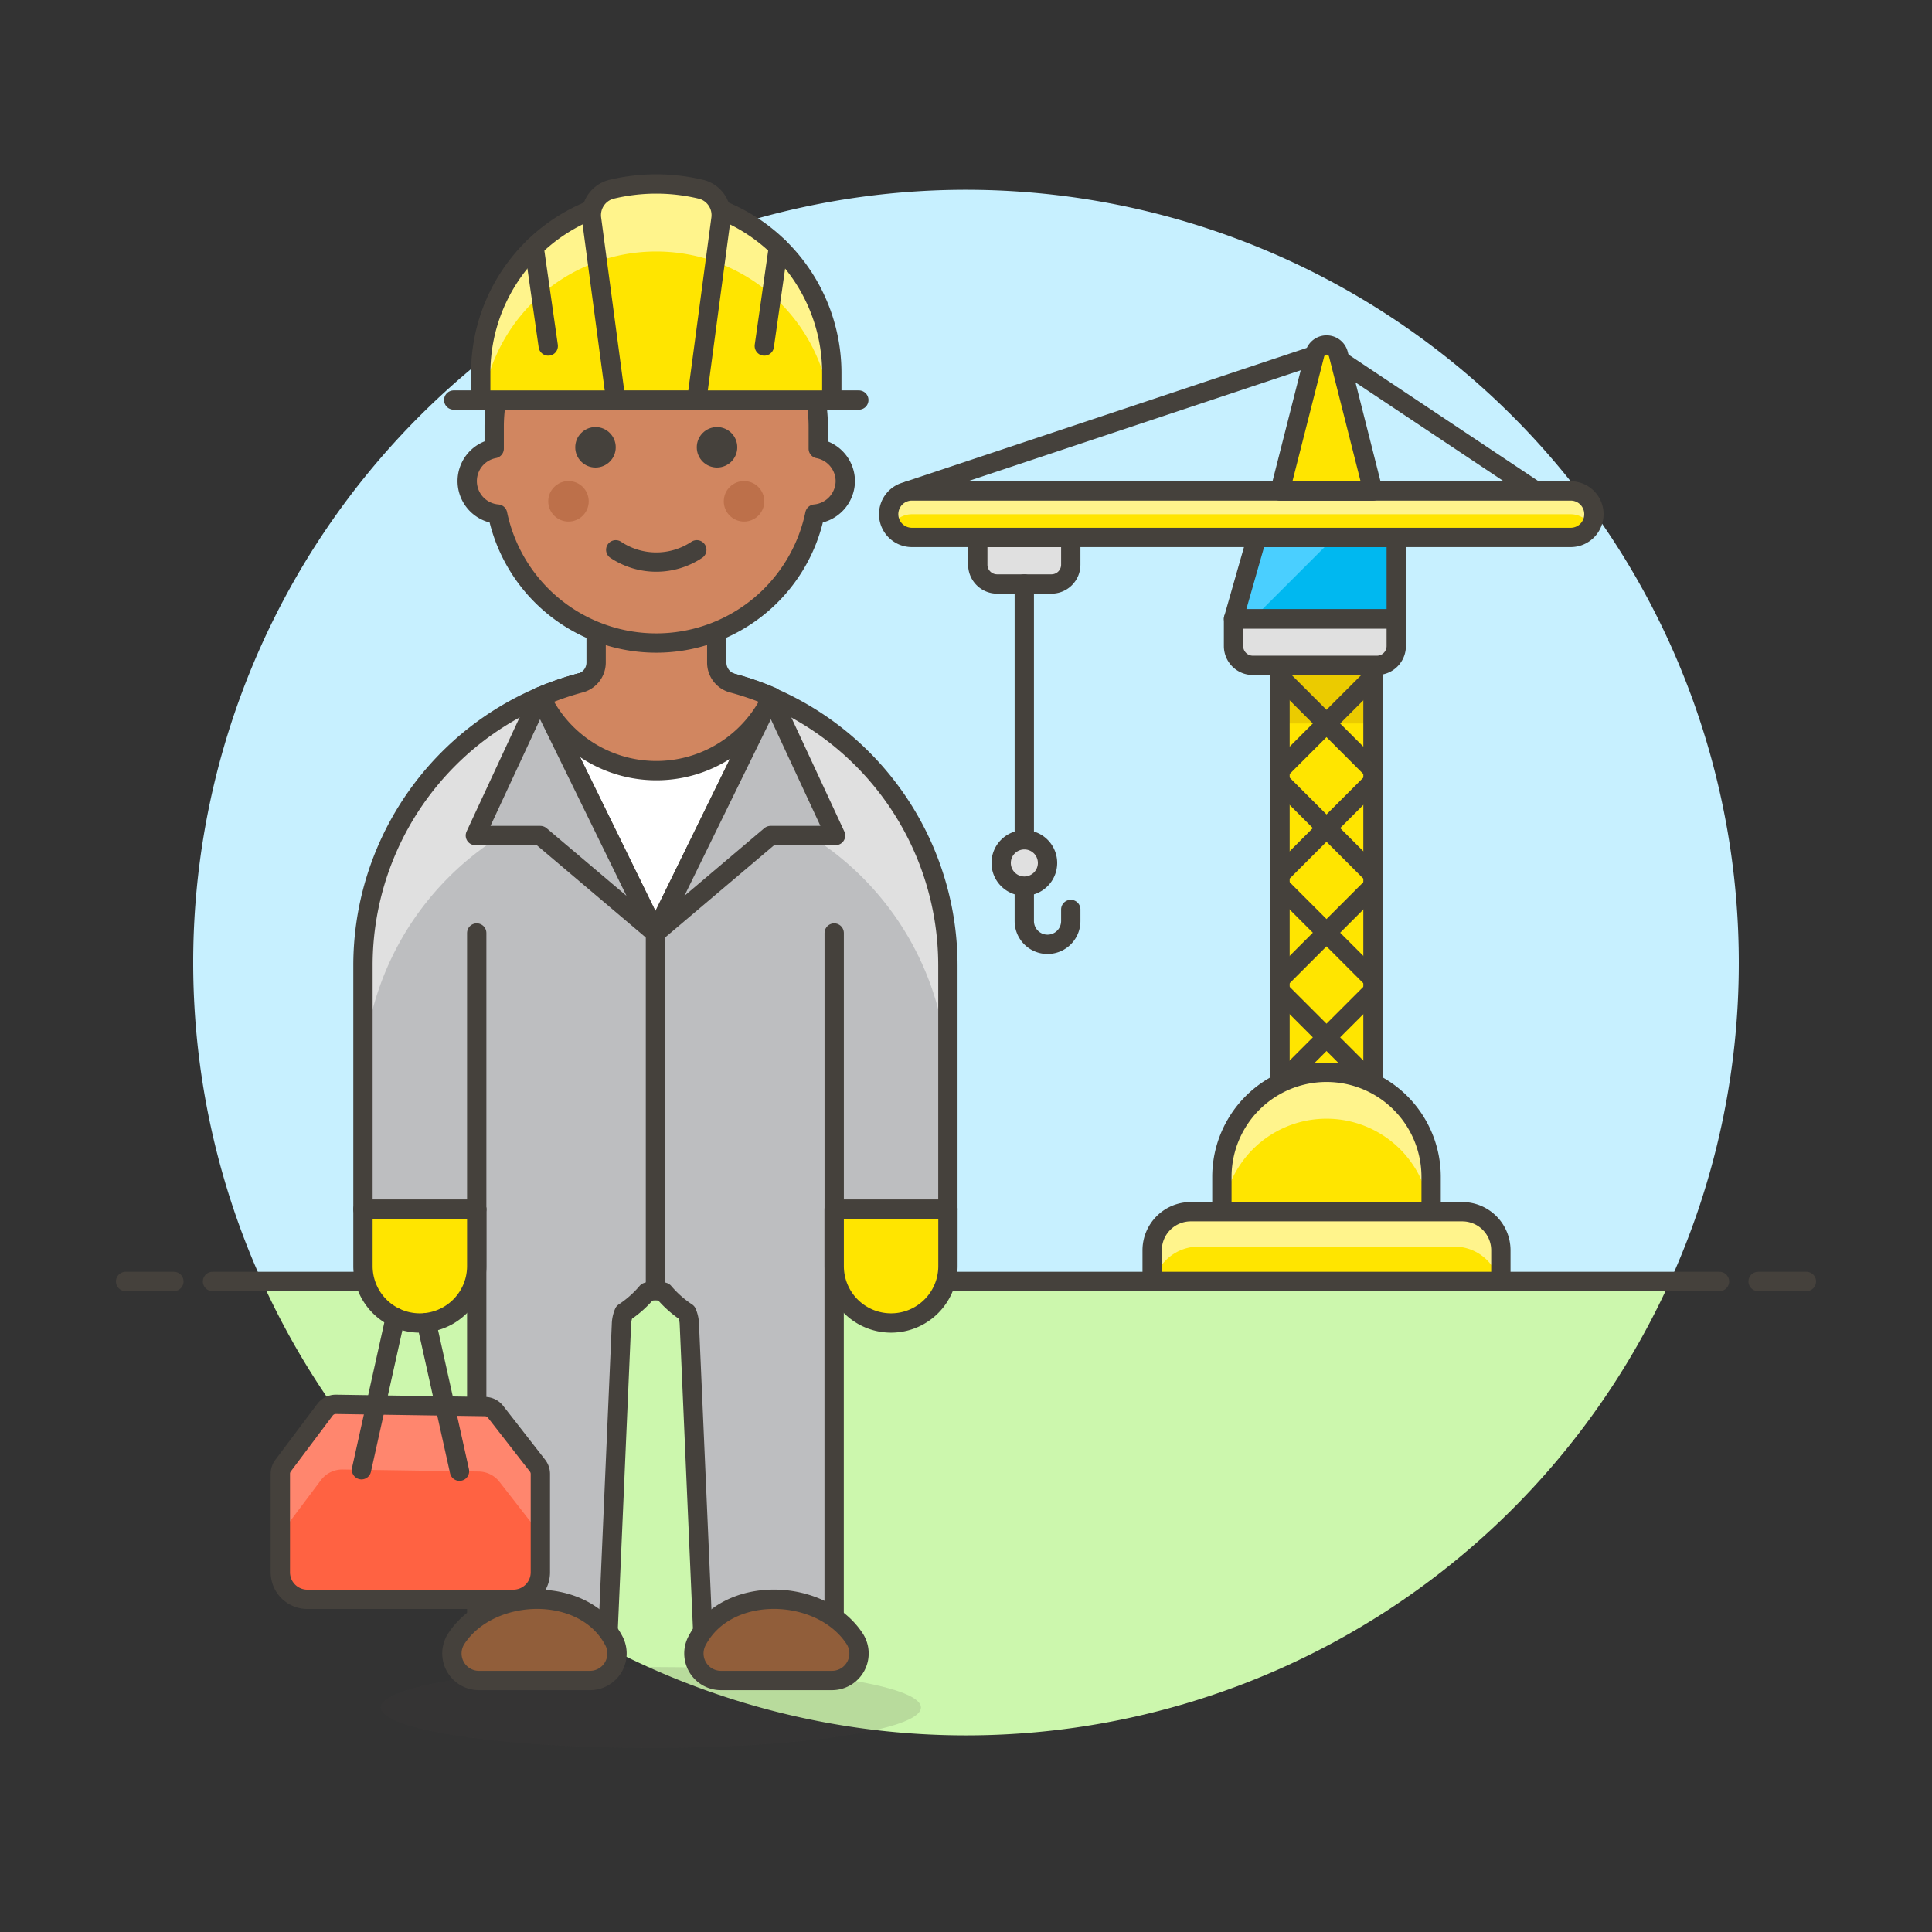
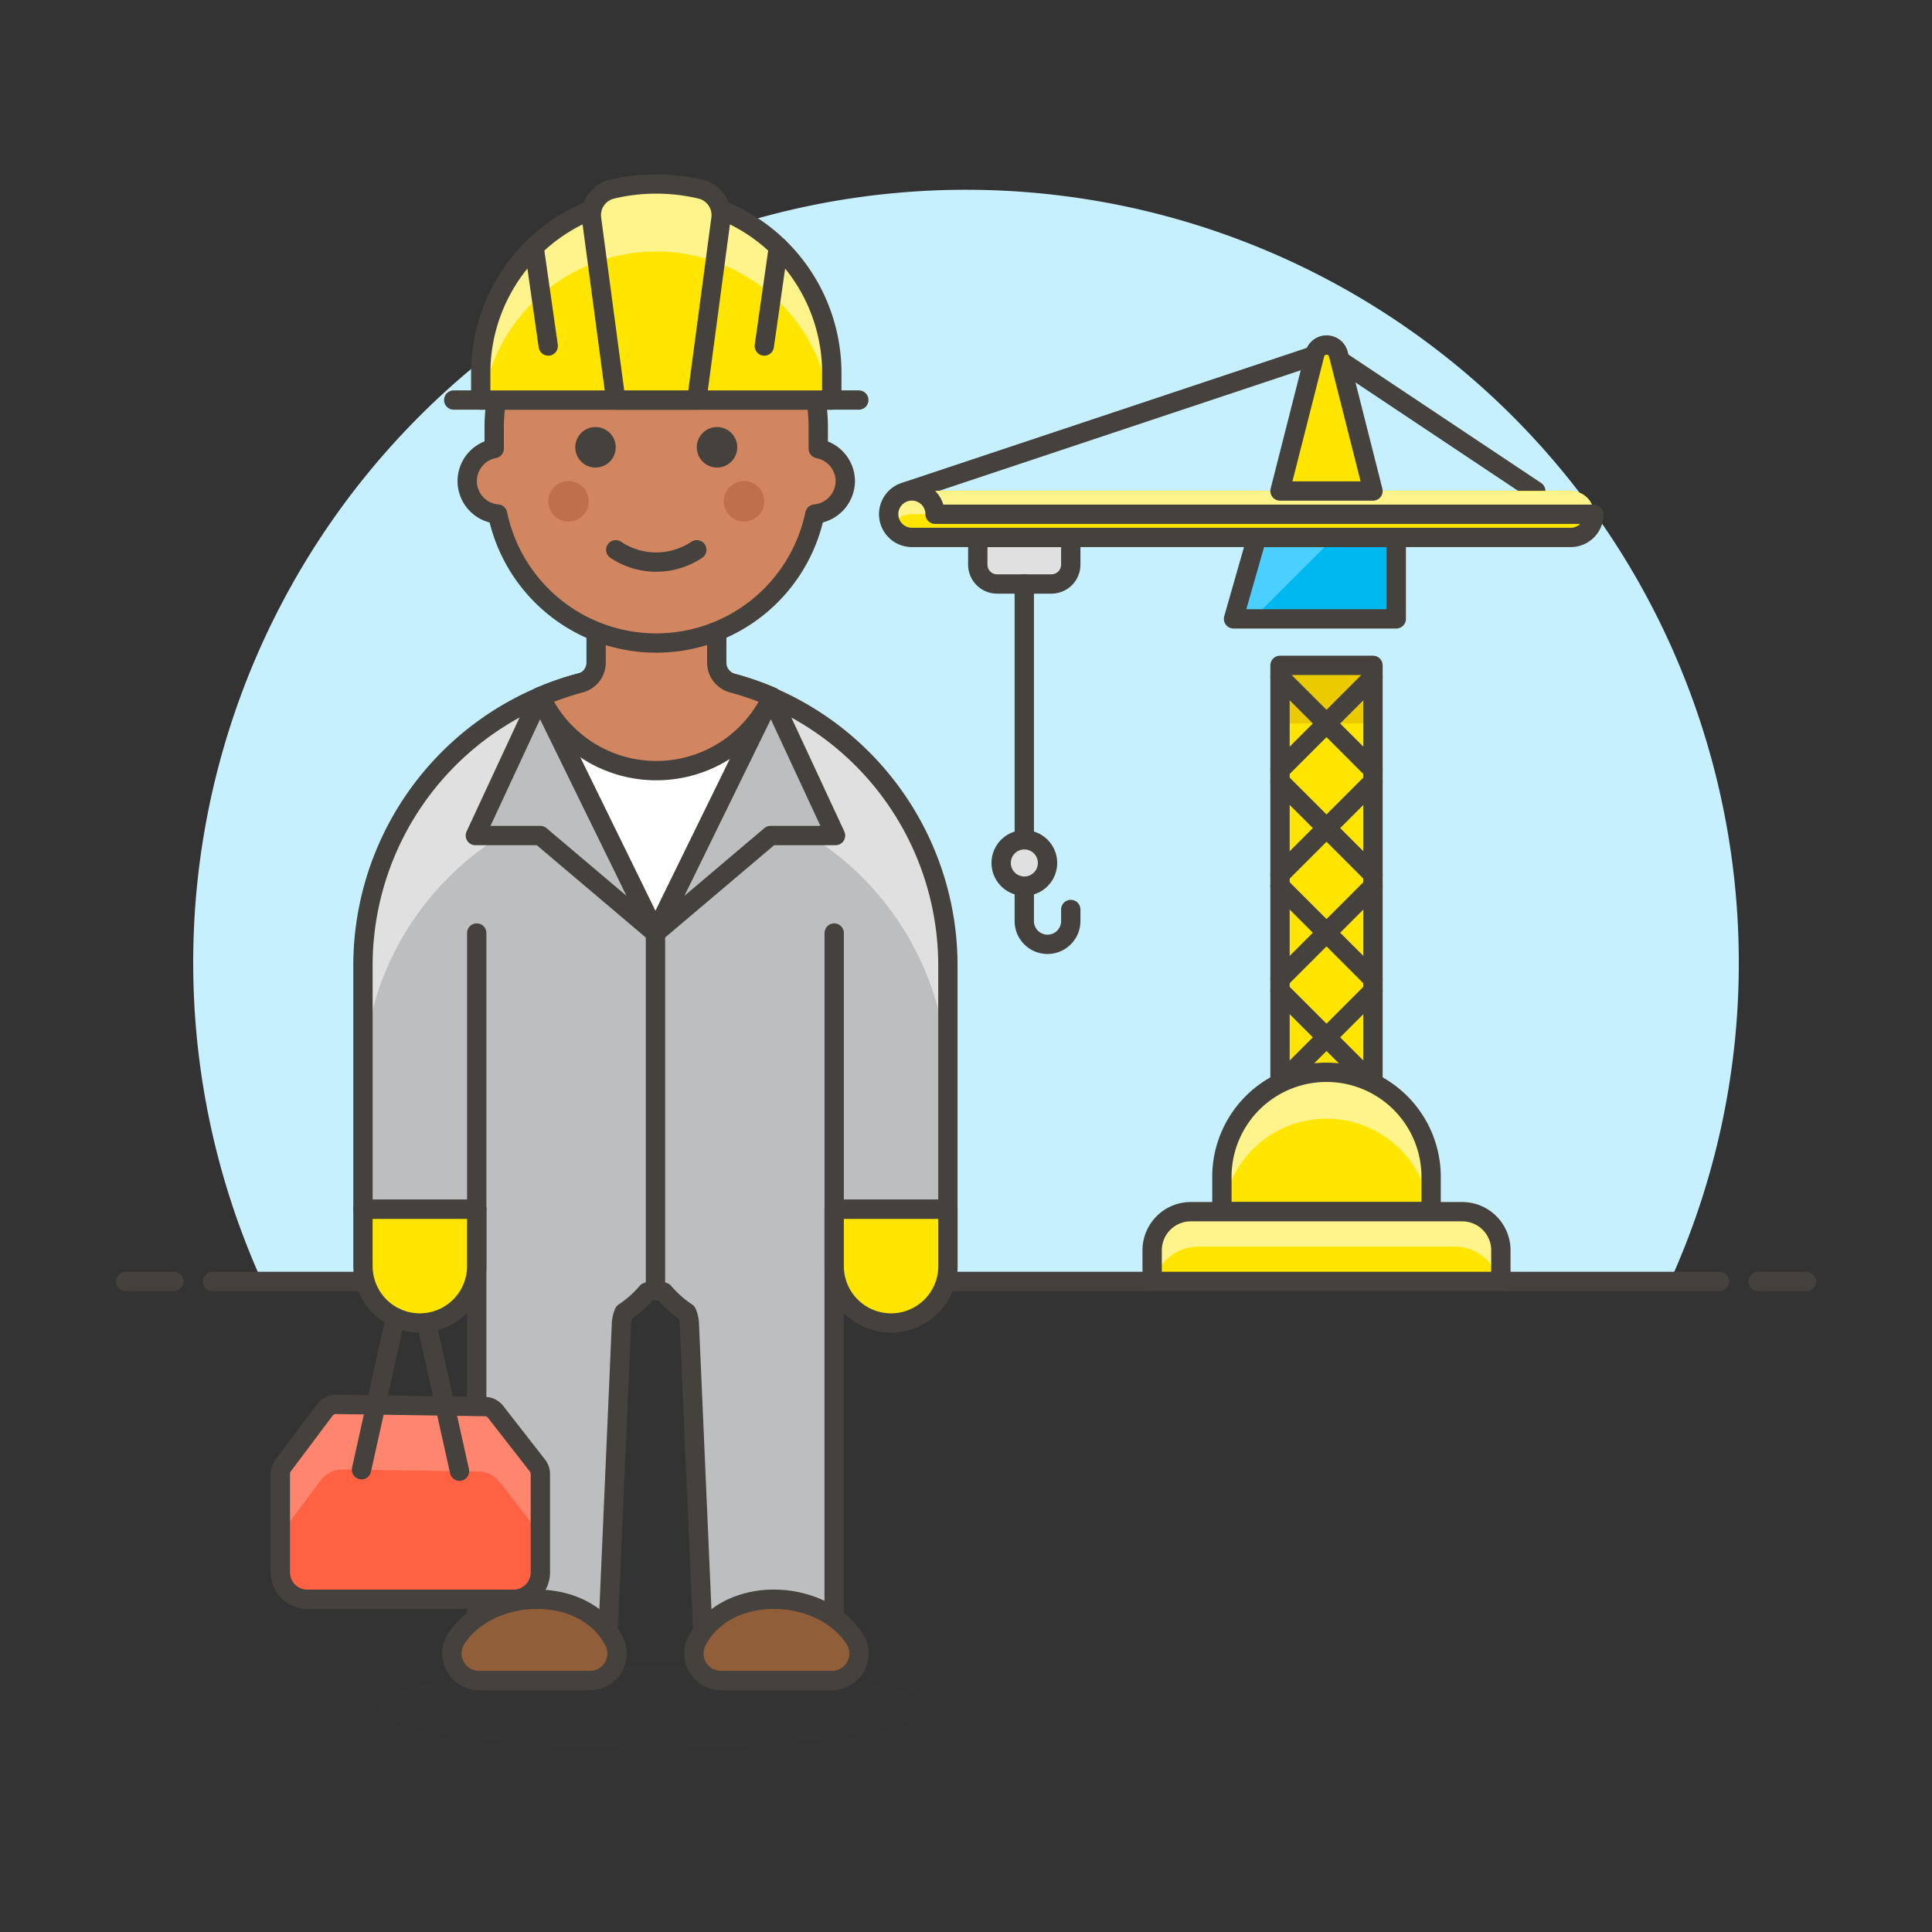
<svg xmlns="http://www.w3.org/2000/svg" viewBox="0 0 100 100">
  <rect x="0" y="0" width="100" height="100" fill="#333333" stroke="none" />
  <g class="nc-icon-wrapper">
    <defs />
    <path class="a" d="M90 49.828a40 40 0 1 0-76.436 16.5h72.872A39.844 39.844 0 0 0 90 49.828z" style="" fill="#c7f0ff" />
-     <path class="b" d="M13.564 66.328a40 40 0 0 0 72.872 0z" style="" fill="#ccf7ad" />
    <g>
      <path class="c" d="M11 66.328h78" fill="none" stroke="#45413c" stroke-linecap="round" stroke-linejoin="round" />
      <path class="c" d="M6.5 66.328H9" fill="none" stroke="#45413c" stroke-linecap="round" stroke-linejoin="round" />
      <path class="c" d="M91 66.328h2.5" fill="none" stroke="#45413c" stroke-linecap="round" stroke-linejoin="round" />
    </g>
    <g>
      <path class="c" d="M47 25.414l21.66-7.22" fill="none" stroke="#45413c" stroke-linecap="round" stroke-linejoin="round" />
      <path class="c" d="M79.49 25.414l-10.83-7.22" fill="none" stroke="#45413c" stroke-linecap="round" stroke-linejoin="round" />
      <path class="d" d="M65.05 27.82l-1.203 4.212h8.423V27.82h-7.22z" style="" fill="#00b8f0" />
      <path class="e" d="M65.05 27.82l-1.203 4.212h.997l4.212-4.212H65.05z" style="" fill="#4acfff" />
      <path class="f" d="M82.5 26.617a1.2 1.2 0 0 1-1.2 1.2H47.2a1.2 1.2 0 0 1 0-2.406h34.1a1.2 1.2 0 0 1 1.2 1.206z" style="" fill="#ffe500" />
      <path class="g" d="M47.2 26.617h34.1a1.206 1.206 0 0 1 1.043.6 1.2 1.2 0 0 0-1.043-1.8H47.2a1.2 1.2 0 0 0-1.042 1.8 1.2 1.2 0 0 1 1.042-.6z" style="" fill="#fff48c" />
-       <path class="c" d="M82.5 26.617a1.2 1.2 0 0 1-1.2 1.2H47.2a1.2 1.2 0 0 1 0-2.406h34.1a1.2 1.2 0 0 1 1.2 1.206z" fill="none" stroke="#45413c" stroke-linecap="round" stroke-linejoin="round" />
+       <path class="c" d="M82.5 26.617a1.2 1.2 0 0 1-1.2 1.2H47.2a1.2 1.2 0 0 1 0-2.406a1.2 1.2 0 0 1 1.2 1.206z" fill="none" stroke="#45413c" stroke-linecap="round" stroke-linejoin="round" />
      <path class="f" d="M66.253 34.439h4.813v23.465h-4.813z" style="" fill="#ffe500" />
      <path class="h" d="M66.253 34.439h4.813v3.008h-4.813z" style="" fill="#ebcb00" />
      <path class="c" d="M66.253 34.439h4.813v23.465h-4.813z" fill="none" stroke="#45413c" stroke-linecap="round" stroke-linejoin="round" />
      <path class="i" d="M71.066 25.414h-4.813l1.8-7.08a.63.63 0 0 1 1.222 0z" stroke="#45413c" stroke-linecap="round" stroke-linejoin="round" fill="#ffe500" />
-       <path class="j" d="M63.847 33.439a1 1 0 0 0 1 1h6.423a1 1 0 0 0 1-1v-1.407h-8.423z" stroke="#45413c" stroke-linecap="round" stroke-linejoin="round" fill="#e0e0e0" />
      <path class="c" d="M65.05 27.82l-1.203 4.212h8.423V27.82h-7.22z" fill="none" stroke="#45413c" stroke-linecap="round" stroke-linejoin="round" />
      <path class="j" d="M55.423 29.227a1 1 0 0 1-1 1H51.61a1 1 0 0 1-1-1V27.82h4.813z" stroke="#45413c" stroke-linecap="round" stroke-linejoin="round" fill="#e0e0e0" />
      <path class="c" d="M53.017 30.227v17.448a1.2 1.2 0 1 0 2.406 0v-.6" fill="none" stroke="#45413c" stroke-linecap="round" stroke-linejoin="round" />
      <path class="j" d="M54.22 44.667a1.2 1.2 0 1 1-1.2-1.2 1.2 1.2 0 0 1 1.2 1.2z" stroke="#45413c" stroke-linecap="round" stroke-linejoin="round" fill="#e0e0e0" />
      <path class="c" d="M66.253 45.871l4.813 4.813" fill="none" stroke="#45413c" stroke-linecap="round" stroke-linejoin="round" />
      <path class="c" d="M71.066 45.871l-4.813 4.813" fill="none" stroke="#45413c" stroke-linecap="round" stroke-linejoin="round" />
      <path class="c" d="M66.253 51.286l4.813 4.813" fill="none" stroke="#45413c" stroke-linecap="round" stroke-linejoin="round" />
      <path class="c" d="M71.066 51.286l-4.813 4.813" fill="none" stroke="#45413c" stroke-linecap="round" stroke-linejoin="round" />
      <path class="c" d="M66.253 40.456l4.813 4.813" fill="none" stroke="#45413c" stroke-linecap="round" stroke-linejoin="round" />
      <path class="c" d="M71.066 40.456l-4.813 4.813" fill="none" stroke="#45413c" stroke-linecap="round" stroke-linejoin="round" />
      <path class="c" d="M66.253 35.041l4.813 4.813" fill="none" stroke="#45413c" stroke-linecap="round" stroke-linejoin="round" />
      <path class="c" d="M71.066 35.041l-4.813 4.813" fill="none" stroke="#45413c" stroke-linecap="round" stroke-linejoin="round" />
      <path class="f" d="M74.075 62.717h-10.83v-1.8a5.415 5.415 0 1 1 10.83 0z" style="" fill="#ffe500" />
      <path class="g" d="M68.66 55.5a5.415 5.415 0 0 0-5.415 5.416v1.8h.061a5.385 5.385 0 0 1 10.709 0h.06v-1.8A5.415 5.415 0 0 0 68.66 55.5z" style="" fill="#fff48c" />
      <path class="c" d="M74.075 62.717h-10.83v-1.8a5.415 5.415 0 1 1 10.83 0z" fill="none" stroke="#45413c" stroke-linecap="round" stroke-linejoin="round" />
      <path class="f" d="M77.685 66.328h-18.05v-1.611a2 2 0 0 1 2-2h14.05a2 2 0 0 1 2 2z" style="" fill="#ffe500" />
      <path class="g" d="M77.685 64.717a2 2 0 0 0-2-2h-14.05a2 2 0 0 0-2 2v1.611h.085a2.4 2.4 0 0 1 2.322-1.806h13.236a2.4 2.4 0 0 1 2.322 1.806h.085z" style="" fill="#fff48c" />
      <path class="c" d="M77.685 66.328h-18.05v-1.611a2 2 0 0 1 2-2h14.05a2 2 0 0 1 2 2z" fill="none" stroke="#45413c" stroke-linecap="round" stroke-linejoin="round" />
      <path class="k" d="M33.927 34.837a15.14 15.14 0 0 0-15.14 15.139v12.615h5.888v23.55H31.4l.769-17.664a1.7 1.7 0 0 1 .131-.542 5.544 5.544 0 0 0 1.187-1.053 1.735 1.735 0 0 1 .437-.085 1.711 1.711 0 0 1 .436.085 5.617 5.617 0 0 0 1.187 1.053 1.7 1.7 0 0 1 .131.542l.769 17.664h6.728v-23.55h5.888V49.976a15.14 15.14 0 0 0-15.136-15.139z" style="" fill="#bdbec0" />
      <ellipse class="l" cx="33.69" cy="88.38" rx="13.978" ry="2.097" fill="#45413c" opacity="0.15" />
      <path class="m" d="M33.927 34.837a15.14 15.14 0 0 0-15.14 15.139v6.016a15.14 15.14 0 0 1 30.279 0v-6.016a15.14 15.14 0 0 0-15.139-15.139z" style="" fill="#e0e0e0" />
      <path class="c" d="M33.927 34.837a15.14 15.14 0 0 0-15.14 15.139v12.615h5.888v23.55H31.4l.769-17.664a1.7 1.7 0 0 1 .131-.542 5.544 5.544 0 0 0 1.187-1.053 1.735 1.735 0 0 1 .437-.085 1.711 1.711 0 0 1 .436.085 5.617 5.617 0 0 0 1.187 1.053 1.7 1.7 0 0 1 .131.542l.769 17.664h6.728v-23.55h5.888V49.976a15.14 15.14 0 0 0-15.136-15.139z" fill="none" stroke="#45413c" stroke-linecap="round" stroke-linejoin="round" />
      <path class="n" d="M23.616 84.82a1.4 1.4 0 0 0 1.171 2.162h5.754a1.4 1.4 0 0 0 1.241-2.04c-1.528-2.948-6.423-2.784-8.166-.122z" stroke="#45413c" stroke-linecap="round" stroke-linejoin="round" fill="#915e3a" />
      <path class="n" d="M44.237 84.82a1.4 1.4 0 0 1-1.171 2.162h-5.753a1.4 1.4 0 0 1-1.242-2.04c1.529-2.948 6.423-2.784 8.166-.122z" stroke="#45413c" stroke-linecap="round" stroke-linejoin="round" fill="#915e3a" />
      <path class="o" d="M43.178 62.591V48.293" stroke="#45413c" stroke-linecap="round" stroke-linejoin="round" fill="#00b8f0" />
      <path class="o" d="M24.675 62.591V48.293" stroke="#45413c" stroke-linecap="round" stroke-linejoin="round" fill="#00b8f0" />
      <path class="p" d="M33.926 48.293l5.987-12.226a15.175 15.175 0 0 0-11.972 0z" stroke="#45413c" stroke-linecap="round" stroke-linejoin="round" fill="#fff" />
      <path class="q" d="M27.967 43.248l5.959 5.045-5.985-12.225-3.337 7.18h3.363z" stroke="#45413c" stroke-linecap="round" stroke-linejoin="round" fill="#bdbec0" />
      <path class="q" d="M39.884 43.248l-5.958 5.045 5.985-12.225 3.337 7.18h-3.364z" stroke="#45413c" stroke-linecap="round" stroke-linejoin="round" fill="#bdbec0" />
      <path class="o" d="M33.927 66.797V48.293" stroke="#45413c" stroke-linecap="round" stroke-linejoin="round" fill="#00b8f0" />
      <path class="i" d="M43.178 65.534a2.944 2.944 0 1 0 5.888 0v-2.943h-5.888z" stroke="#45413c" stroke-linecap="round" stroke-linejoin="round" fill="#ffe500" />
      <path class="i" d="M24.675 65.534a2.944 2.944 0 1 1-5.888 0v-2.943h5.888z" stroke="#45413c" stroke-linecap="round" stroke-linejoin="round" fill="#ffe500" />
      <path class="r" d="M27.82 75.859l-2.17-2.784a.7.7 0 0 0-.54-.27l-7.72-.116a.7.7 0 0 0-.569.28l-2.171 2.893a.7.7 0 0 0-.14.419v5.1a1.4 1.4 0 0 0 1.4 1.4h10.659a1.4 1.4 0 0 0 1.4-1.4v-5.093a.7.7 0 0 0-.149-.429z" style="" fill="#ff6242" />
      <path class="s" d="M25.11 72.805l-7.72-.116a.7.7 0 0 0-.569.28l-2.171 2.893a.7.7 0 0 0-.14.419v3.132l2.1-2.8a1.384 1.384 0 0 1 1.128-.553l7.042.105a1.383 1.383 0 0 1 1.072.534l2.114 2.715v-3.126a.7.7 0 0 0-.147-.429l-2.17-2.784a.7.7 0 0 0-.539-.27z" style="" fill="#ff866e" />
      <path class="c" d="M27.82 75.859l-2.17-2.784a.7.7 0 0 0-.54-.27l-7.72-.116a.7.7 0 0 0-.569.28l-2.171 2.893a.7.7 0 0 0-.14.419v5.1a1.4 1.4 0 0 0 1.4 1.4h10.659a1.4 1.4 0 0 0 1.4-1.4v-5.093a.7.7 0 0 0-.149-.429z" fill="none" stroke="#45413c" stroke-linecap="round" stroke-linejoin="round" />
      <path class="c" d="M18.711 76.073l1.751-7.881" fill="none" stroke="#45413c" stroke-linecap="round" stroke-linejoin="round" />
      <path class="c" d="M23.784 76.149l-1.709-7.691" fill="none" stroke="#45413c" stroke-linecap="round" stroke-linejoin="round" />
      <path class="t" d="M37.914 35.358a1.1 1.1 0 0 1-.815-1.066v-5.813h-6.244v5.811a1.1 1.1 0 0 1-.816 1.064 14.987 14.987 0 0 0-2.052.714 6.6 6.6 0 0 0 11.972 0 14.9 14.9 0 0 0-2.045-.71z" stroke="#45413c" stroke-linecap="round" stroke-linejoin="round" fill="#d18660" />
      <g>
        <path class="t" d="M43.753 24.9a1.722 1.722 0 0 0-1.4-1.677V22.1a8.387 8.387 0 1 0-16.774 0v1.119a1.712 1.712 0 0 0 .177 3.389 8.387 8.387 0 0 0 16.421 0 1.73 1.73 0 0 0 1.576-1.708z" stroke="#45413c" stroke-linecap="round" stroke-linejoin="round" fill="#d18660" />
        <circle class="u" cx="30.823" cy="23.152" r="1.048" style="" fill="#45413c" />
        <circle class="u" cx="37.113" cy="23.152" r="1.048" style="" fill="#45413c" />
        <circle class="v" cx="29.425" cy="25.948" r="1.048" style="" fill="#bd704a" />
        <circle class="v" cx="38.511" cy="25.948" r="1.048" style="" fill="#bd704a" />
        <path class="c" d="M31.871 28.458a3.779 3.779 0 0 0 4.194 0" fill="none" stroke="#45413c" stroke-linecap="round" stroke-linejoin="round" />
        <g>
          <path class="c" d="M23.484 20.706h20.968" fill="none" stroke="#45413c" stroke-linecap="round" stroke-linejoin="round" />
          <path class="f" d="M43.054 19.308a9.086 9.086 0 1 0-18.172 0v1.4h18.172z" style="" fill="#ffe500" />
          <path class="g" d="M33.968 10.222a9.087 9.087 0 0 0-9.086 9.086v1.4H25a9.074 9.074 0 0 1 17.935 0h.118v-1.4a9.086 9.086 0 0 0-9.085-9.086z" style="" fill="#fff48c" />
          <path class="c" d="M43.054 19.308a9.086 9.086 0 1 0-18.172 0v1.4h18.172z" fill="none" stroke="#45413c" stroke-linecap="round" stroke-linejoin="round" />
          <path class="f" d="M36.065 20.706h-4.194l-1.249-9.369a1.382 1.382 0 0 1 .987-1.53 9.931 9.931 0 0 1 4.718 0 1.381 1.381 0 0 1 .987 1.53z" style="" fill="#ffe500" />
          <path class="g" d="M36.328 9.807a9.935 9.935 0 0 0-4.719 0 1.382 1.382 0 0 0-.987 1.53l.294 2.206a9.114 9.114 0 0 1 6.1 0l.294-2.207a1.382 1.382 0 0 0-.982-1.529z" style="" fill="#fff48c" />
          <path class="c" d="M36.065 20.706h-4.194l-1.249-9.369a1.382 1.382 0 0 1 .987-1.53 9.931 9.931 0 0 1 4.718 0 1.381 1.381 0 0 1 .987 1.53z" fill="none" stroke="#45413c" stroke-linecap="round" stroke-linejoin="round" />
          <path class="c" d="M40.292 12.784l-.732 5.126" fill="none" stroke="#45413c" stroke-linecap="round" stroke-linejoin="round" />
          <path class="c" d="M27.644 12.784l.733 5.126" fill="none" stroke="#45413c" stroke-linecap="round" stroke-linejoin="round" />
        </g>
      </g>
    </g>
  </g>
</svg>